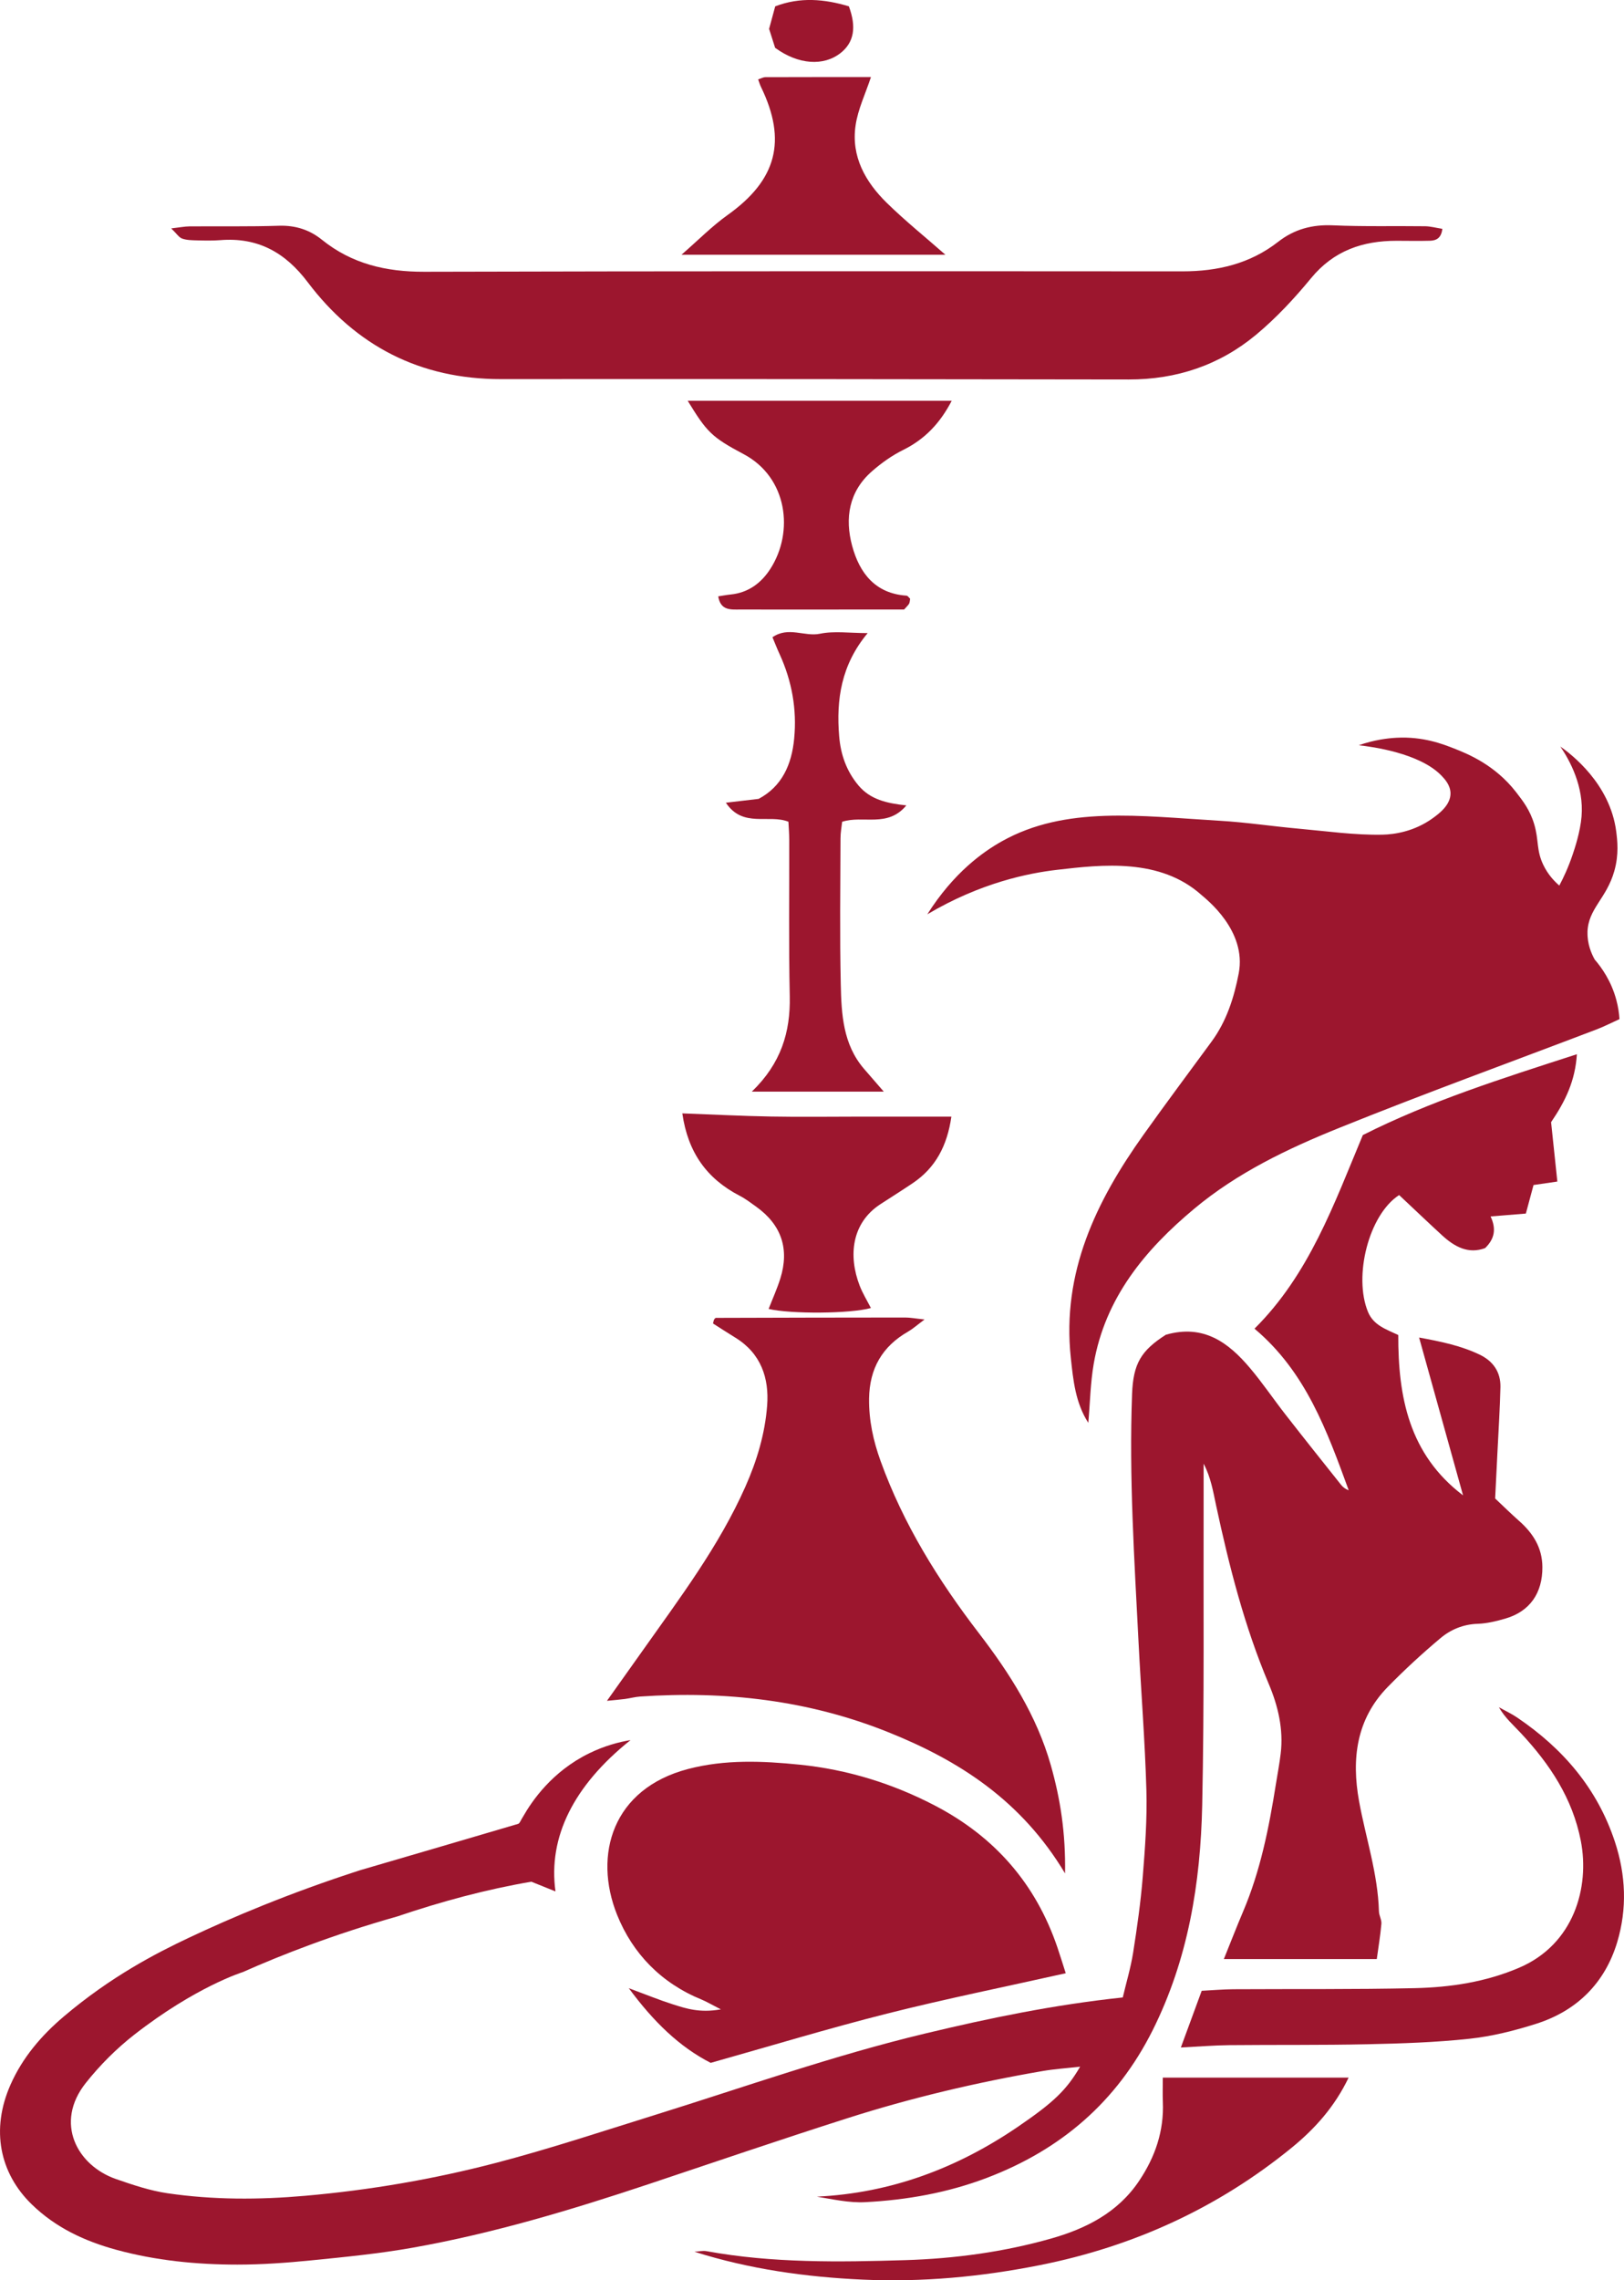
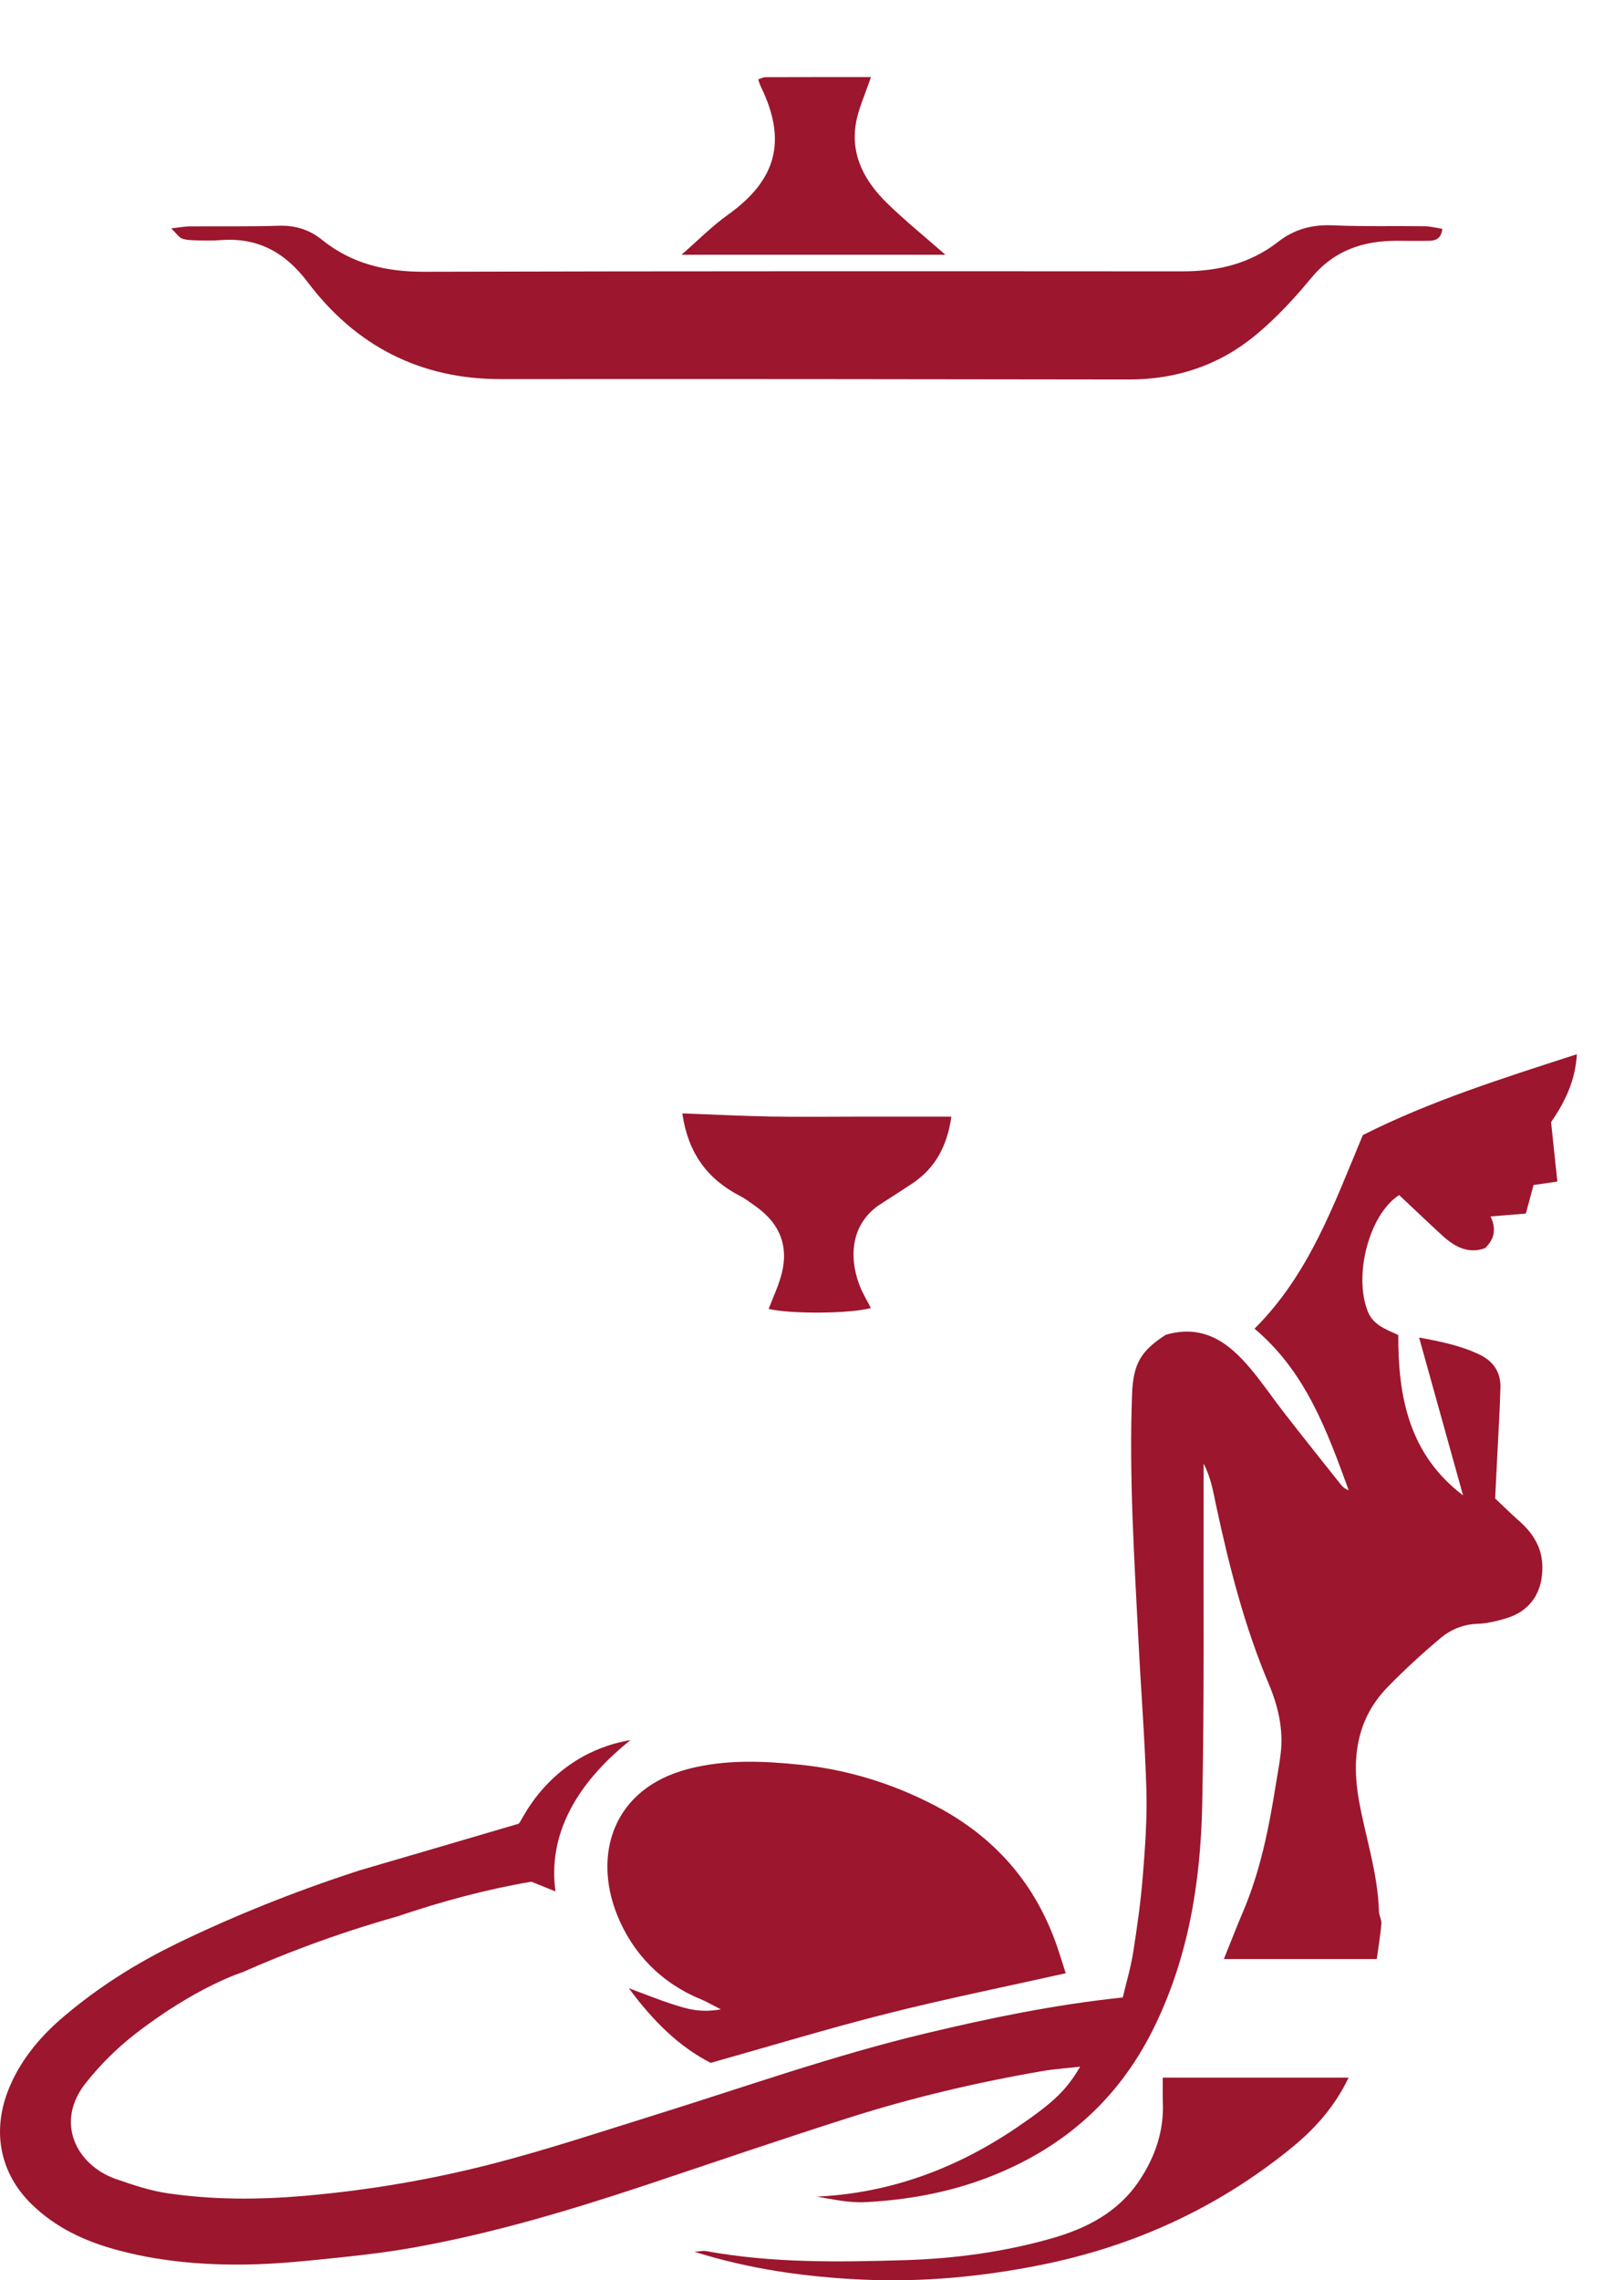
<svg xmlns="http://www.w3.org/2000/svg" id="Layer_2" data-name="Layer 2" viewBox="0 0 356.18 500">
  <defs>
    <style>      .cls-1 {        fill: #9c162e;      }    </style>
  </defs>
  <g id="Layer_1-2" data-name="Layer 1">
    <g>
-       <path class="cls-1" d="M348.17,204.39c.15-5.18,4.16-7.31,5.88-13.38,1.05-3.68.67-6.75.42-8.71-1.36-10.5-9.91-16.96-12.25-18.61,2.13,3.14,5.19,8.8,4.65,15.35-.28,3.38-1.52,7.07-1.94,8.31-.97,2.89-2.07,5.2-2.94,6.83-1-.87-2.48-2.36-3.53-4.58-1.53-3.22-.93-5.36-1.97-8.87-.92-3.1-2.48-5.11-3.98-7.04-4.66-6.01-10.65-8.41-13.63-9.58-2.37-.93-6.75-2.66-12.62-2.34-2.01.11-4.9.47-8.25,1.64,2.81.32,13.36,1.68,18.16,6.69.7.73,1.95,2.07,1.96,3.88,0,2.57-2.54,4.45-3.94,5.46-4,2.87-8.33,3.53-10.99,3.58-6.13.12-12.28-.77-18.41-1.32-5.76-.52-11.49-1.39-17.25-1.73-17.61-1.04-33.84-3.32-47.79,4.49-4.16,2.33-10.57,6.87-16.37,16.02,11.73-6.95,22.23-9.03,28.44-9.75,9.86-1.15,22.63-2.64,31.74,5.56.92.83,9.93,7.73,8.12,17.14-1.03,5.34-2.67,10.49-5.96,14.97-4.98,6.78-10.01,13.52-14.89,20.37-10.43,14.62-17.97,30.22-15.98,48.92.53,4.95,1.01,9.9,3.84,14.3.39-4.43.46-8.76,1.19-12.96,2.51-14.43,11.21-24.96,22.08-34.02,9.46-7.89,20.48-13.15,31.74-17.69,18.67-7.54,37.62-14.41,56.44-21.59,1.69-.64,3.31-1.48,5.05-2.27-.08-1.25-.28-2.68-.7-4.23-1.11-4.13-3.22-7.08-4.74-8.84-.74-1.34-1.64-3.44-1.57-6Z" />
      <path class="cls-1" d="M37.57,50.08c1.91-.22,2.95-.43,3.99-.44,6.55-.05,13.11.07,19.66-.14,3.59-.11,6.7.9,9.37,3.06,6.59,5.31,14.08,7.05,22.45,7.03,55.44-.15,110.88-.12,166.31-.09,7.71,0,14.82-1.67,20.97-6.47,3.57-2.79,7.49-3.82,12.02-3.62,6.73.3,13.48.11,20.22.2,1.2.02,2.4.35,3.78.57-.24,2.06-1.35,2.57-2.71,2.61-2.43.07-4.87.01-7.3.01-7.45-.01-13.8,2.15-18.77,8.18-3.66,4.45-7.65,8.74-12.07,12.42-8.01,6.66-17.43,9.83-27.94,9.81-45.89-.07-91.77-.12-137.66-.08-17.75.02-31.84-7.27-42.4-21.25-4.95-6.56-10.97-9.88-19.18-9.22-1.68.13-3.37.09-5.05.05-1.11-.03-2.28-.03-3.3-.39-.72-.25-1.22-1.1-2.41-2.24Z" />
      <path class="cls-1" d="M334.64,266.1c-2.55.21-4.93.4-7.72.63,1.28,2.72.89,4.91-1.2,6.94-3.67,1.37-6.69-.28-9.43-2.79-3.16-2.9-6.26-5.87-9.43-8.84-6.66,4.31-10.05,17.8-6.83,25.62,1.22,2.94,3.93,3.79,6.64,5.07-.03,13.51,2.31,26.12,14.21,35.16-3.21-11.53-6.34-22.78-9.64-34.61,4.96.91,9.25,1.82,13.28,3.75,2.96,1.42,4.63,3.82,4.56,7.13-.12,4.85-.43,9.69-.67,14.54-.15,3.17-.31,6.34-.49,9.87,1.73,1.63,3.43,3.31,5.23,4.9,3.07,2.71,5.1,5.87,5.13,10.13.04,5.69-2.73,9.74-8.13,11.31-1.96.57-4.01,1.07-6.04,1.14-3.18.1-5.95,1.26-8.22,3.18-4,3.36-7.86,6.92-11.51,10.65-6.93,7.07-7.98,15.82-6.31,25.05,1.46,8.05,4.13,15.88,4.36,24.17.02.91.61,1.84.54,2.72-.22,2.58-.66,5.14-1.01,7.74h-33.54c1.59-3.93,2.83-7.15,4.18-10.32,3.84-9,5.72-18.49,7.24-28.08.35-2.21.78-4.4,1.04-6.63.65-5.35-.58-10.49-2.62-15.31-5.32-12.6-8.67-25.76-11.53-39.07-.66-3.07-1.14-6.16-2.75-9.21,0,2.31,0,4.61,0,6.92-.07,22.66.17,45.34-.31,67.99-.37,17.06-3.07,33.73-10.86,49.31-7.86,15.69-20.1,26.19-36.34,32.37-8.62,3.28-17.6,4.87-26.75,5.34-3.49.18-7.03-.63-10.57-1.21,16.29-.78,30.88-6.28,44.21-15.4,7.72-5.28,10.54-7.96,13.54-13.1-2.96.34-5.63.51-8.24.96-14.52,2.5-28.85,5.88-42.89,10.37-14.56,4.65-29.02,9.58-43.52,14.43-16.99,5.66-34.13,10.81-51.78,13.94-7.33,1.3-14.78,2.03-22.19,2.77-5.38.54-10.8.93-16.2.93-8.97,0-17.9-.88-26.58-3.25-6.92-1.89-13.28-4.84-18.55-9.97-7.01-6.83-9.02-16.37-4.62-26.28,2.63-5.92,6.75-10.74,11.66-14.9,10.36-8.78,20.25-13.88,27.46-17.28,9.26-4.37,21.9-9.75,37.54-14.8,11.55-3.38,23.11-6.75,34.65-10.16.37-.11.57-.82,1.14-1.69,1.84-3.21,6.22-9.78,14.5-13.81,3.34-1.63,6.49-2.45,9.01-2.87-12.49,9.97-18.11,21.29-16.46,33.18-1.84-.74-3.45-1.39-5.3-2.13-9.92,1.7-19.66,4.32-29.43,7.63-14.07,3.98-25.46,8.47-33.87,12.2,0,0-10.24,3.16-23.76,13.7-3.93,3.07-7.56,6.7-10.66,10.61-6.93,8.73-1.92,18.1,6.66,21.07,3.69,1.28,7.46,2.55,11.3,3.11,10.01,1.46,20.01,1.44,30.16.55,14.18-1.24,28.12-3.63,41.83-7.21,11.71-3.06,23.22-6.88,34.78-10.48,19.75-6.15,39.26-13.09,59.41-17.9,13.95-3.34,27.98-6.27,43.3-7.9.79-3.35,1.75-6.54,2.27-9.81.87-5.52,1.66-11.06,2.11-16.62.51-6.33.98-12.69.8-19.02-.31-10.82-1.17-21.62-1.72-32.44-.92-18.13-2.1-36.25-1.42-54.41.25-6.72,2-9.54,7.41-13.01,8.29-2.37,13.72,1.72,18.41,7.25,2.78,3.28,5.19,6.87,7.83,10.25,4.02,5.16,8.1,10.28,12.18,15.4.41.51.93.94,1.68,1.19-4.75-12.97-9.38-25.94-20.66-35.42,11.99-11.91,17.42-27.28,23.76-42.45,14.78-7.46,30.55-12.42,46.95-17.73-.38,5.81-2.46,10.19-5.66,14.9.41,3.9.87,8.31,1.37,13.02-1.75.25-3.36.49-5.22.76-.52,1.93-1.08,4.01-1.69,6.28Z" />
      <path class="cls-1" d="M155.87,452.32c-6.79-3.46-12.5-8.97-17.96-16.37,3.78,1.4,6.68,2.59,9.66,3.54,2.92.93,5.89,1.92,10.53,1.1-2.18-1.11-3.18-1.72-4.26-2.16-8.79-3.59-15.08-10.05-18.5-18.57-5.28-13.2-.96-27.64,15.55-31.97,8.11-2.13,16.38-1.78,24.52-.95,10.43,1.06,20.4,4.13,29.76,9.03,13.02,6.82,21.99,17.08,26.73,31,.59,1.73,1.13,3.48,1.84,5.7-13.26,2.97-26.29,5.6-39.18,8.85-12.8,3.23-25.44,7.07-38.72,10.81Z" />
-       <path class="cls-1" d="M233.61,410.81c-9.58-16.01-23.22-24.75-38.81-31-17.51-7.03-35.72-9.08-54.42-7.81-1.11.08-2.19.38-3.3.53-1.05.14-2.12.22-3.96.41,2.9-4.07,5.35-7.51,7.79-10.96,8.19-11.59,16.77-22.92,22.58-36.02,2.53-5.7,4.29-11.6,4.76-17.73.47-6.05-1.35-11.45-6.93-14.9-1.69-1.04-3.36-2.12-4.94-3.13.14-.53.15-.72.24-.86.1-.15.26-.37.4-.37,13.84-.04,27.67-.08,41.51-.08,1.08,0,2.15.21,4.25.43-1.71,1.27-2.59,2.07-3.6,2.65-5.7,3.26-8.48,8.12-8.57,14.7-.06,4.76.92,9.25,2.52,13.68,5,13.85,12.66,26.17,21.59,37.79,6.74,8.78,12.65,18.05,15.73,28.86,2.1,7.39,3.29,14.87,3.14,23.81Z" />
-       <path class="cls-1" d="M258.99,448.95c1.61-4.37,3.04-8.28,4.57-12.43,2.49-.13,4.71-.32,6.92-.34,13.28-.08,26.56.06,39.83-.24,7.83-.18,15.54-1.34,22.88-4.48,12.04-5.15,15.49-17.64,13.52-27.81-1.81-9.33-6.82-16.85-13.15-23.63-1.64-1.76-3.48-3.34-4.82-5.68,1.35.76,2.77,1.42,4.05,2.29,10.01,6.79,17.53,15.51,21.39,27.2,2.42,7.33,2.7,14.72.52,22-2.7,8.99-8.85,15.09-17.8,17.93-4.76,1.52-9.7,2.75-14.65,3.28-7.41.8-14.89,1.04-22.35,1.2-10.1.22-20.2.1-30.3.2-3.15.03-6.3.29-10.61.51Z" />
-       <path class="cls-1" d="M164.91,239.34c6.38-6.16,8.47-13.01,8.3-20.9-.24-11.42-.08-22.84-.11-34.26,0-1.28-.11-2.56-.18-4-4.34-1.72-9.99,1.44-13.72-4.17,2.69-.32,4.81-.57,7.18-.84,5.16-2.74,7.26-7.57,7.8-13.21.62-6.44-.5-12.64-3.2-18.54-.53-1.15-.99-2.33-1.56-3.69,3.48-2.44,7.04-.07,10.41-.77,3.13-.65,6.5-.14,10.47-.14-5.82,6.98-6.92,14.59-6.25,22.63.33,3.99,1.59,7.61,4.21,10.75,2.59,3.1,6.16,3.93,10.52,4.4-4.13,4.97-9.47,2.1-14.08,3.59-.12,1.14-.36,2.39-.36,3.64-.03,10.67-.18,21.35.06,32.01.14,6.51.48,13.14,5.08,18.5,1.32,1.54,2.66,3.07,4.35,5.02-4.67,0-9.2,0-13.73,0s-9.34,0-15.18,0Z" />
+       <path class="cls-1" d="M233.61,410.81Z" />
      <path class="cls-1" d="M168.57,287.03c.87-2.24,1.86-4.42,2.57-6.68,2.03-6.49.25-11.75-5.21-15.7-1.21-.87-2.41-1.79-3.73-2.47-7.13-3.7-11.33-9.45-12.55-18.05,6.56.24,12.99.58,19.42.69,6.54.12,13.08.02,19.62.02,6.51,0,13.02,0,19.97,0-.92,6.38-3.46,11.23-8.52,14.62-2.32,1.56-4.69,3.05-7.03,4.57-6.35,4.13-7.09,11.33-4.56,17.89.65,1.68,1.61,3.23,2.46,4.89-4.61,1.26-17.5,1.34-22.44.2Z" />
      <path class="cls-1" d="M255.02,455.56h40.76c-3.07,6.42-7.45,11.26-12.5,15.38-16.2,13.21-34.71,21.65-55.18,25.73-12.84,2.56-25.85,3.78-38.93,3.18-12.46-.57-24.8-2.29-36.86-6.11.9-.05,1.83-.28,2.69-.12,14.43,2.63,29.02,2.4,43.57,1.96,10.8-.33,21.56-1.78,31.98-4.74,7.61-2.16,14.61-5.67,19.27-12.62,3.54-5.27,5.49-10.96,5.22-17.35-.07-1.65-.01-3.3-.01-5.3Z" />
-       <path class="cls-1" d="M150.84,87.88h57.89c-2.54,4.89-5.87,8.41-10.59,10.75-2.47,1.22-4.81,2.88-6.89,4.7-5.07,4.42-6,10.28-4.35,16.38,1.61,5.93,5.04,10.44,11.92,10.9.28.02.53.44.79.67-.06.36-.06.75-.21,1.06-.15.32-.46.56-1.11,1.31-2.94,0-6.29,0-9.64,0-8.79,0-17.59.02-26.38,0-2,0-4.23.27-4.75-2.89,1-.15,1.88-.32,2.78-.41,3.83-.4,6.65-2.5,8.64-5.59,5.25-8.12,3.79-20.08-5.84-25.18-7.13-3.78-8.1-4.91-12.27-11.7Z" />
      <path class="cls-1" d="M207.35,55.86h-57.89c3.69-3.21,6.71-6.29,10.18-8.76,10.68-7.63,13.01-16.23,7.25-28.06-.24-.49-.38-1.02-.61-1.63.59-.19,1.1-.49,1.61-.49,7.84-.03,15.67-.02,23.13-.02-1.21,3.66-2.85,7.04-3.37,10.58-1.01,6.83,2.15,12.41,6.85,17.01,3.99,3.91,8.37,7.43,12.85,11.37Z" />
-       <path class="cls-1" d="M170.03,1.39c5.49-2.11,10.86-1.59,16.15,0,1.7,4.59,1.1,7.87-1.74,10.17-3.74,3.02-9.36,2.64-14.44-1.08-.4-1.26-.84-2.66-1.32-4.15.43-1.56.86-3.15,1.34-4.93Z" />
    </g>
  </g>
</svg>